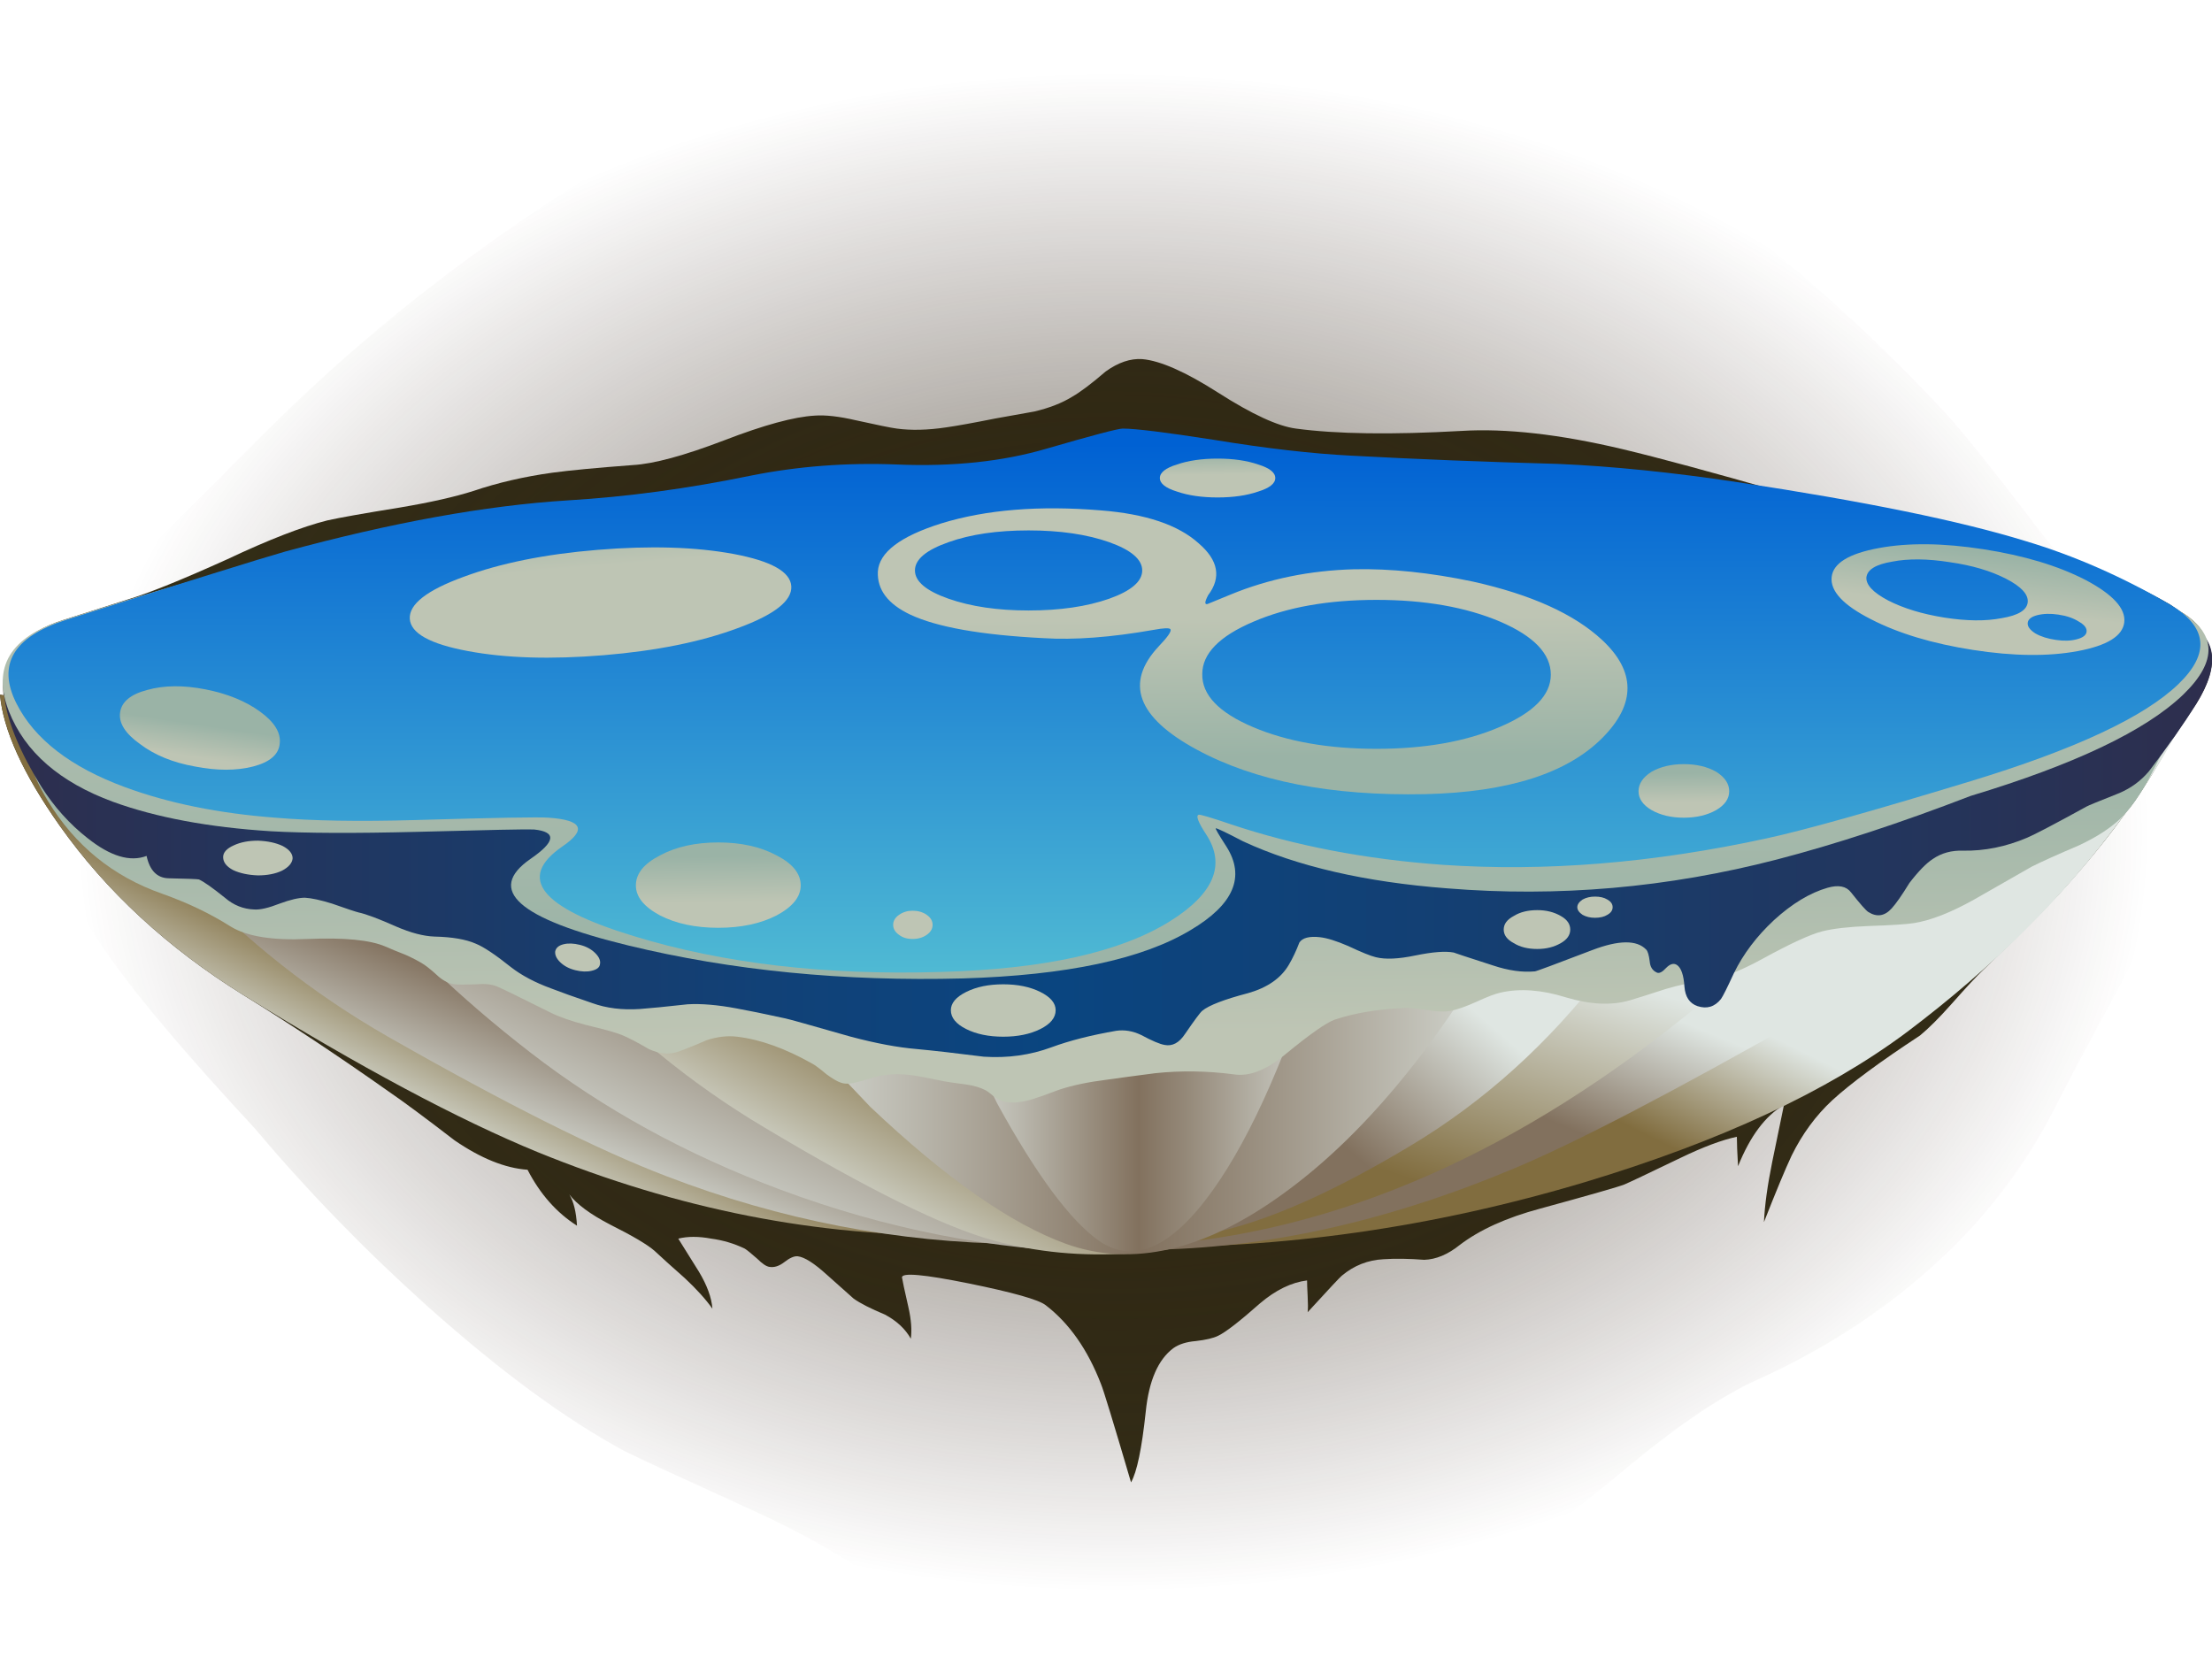
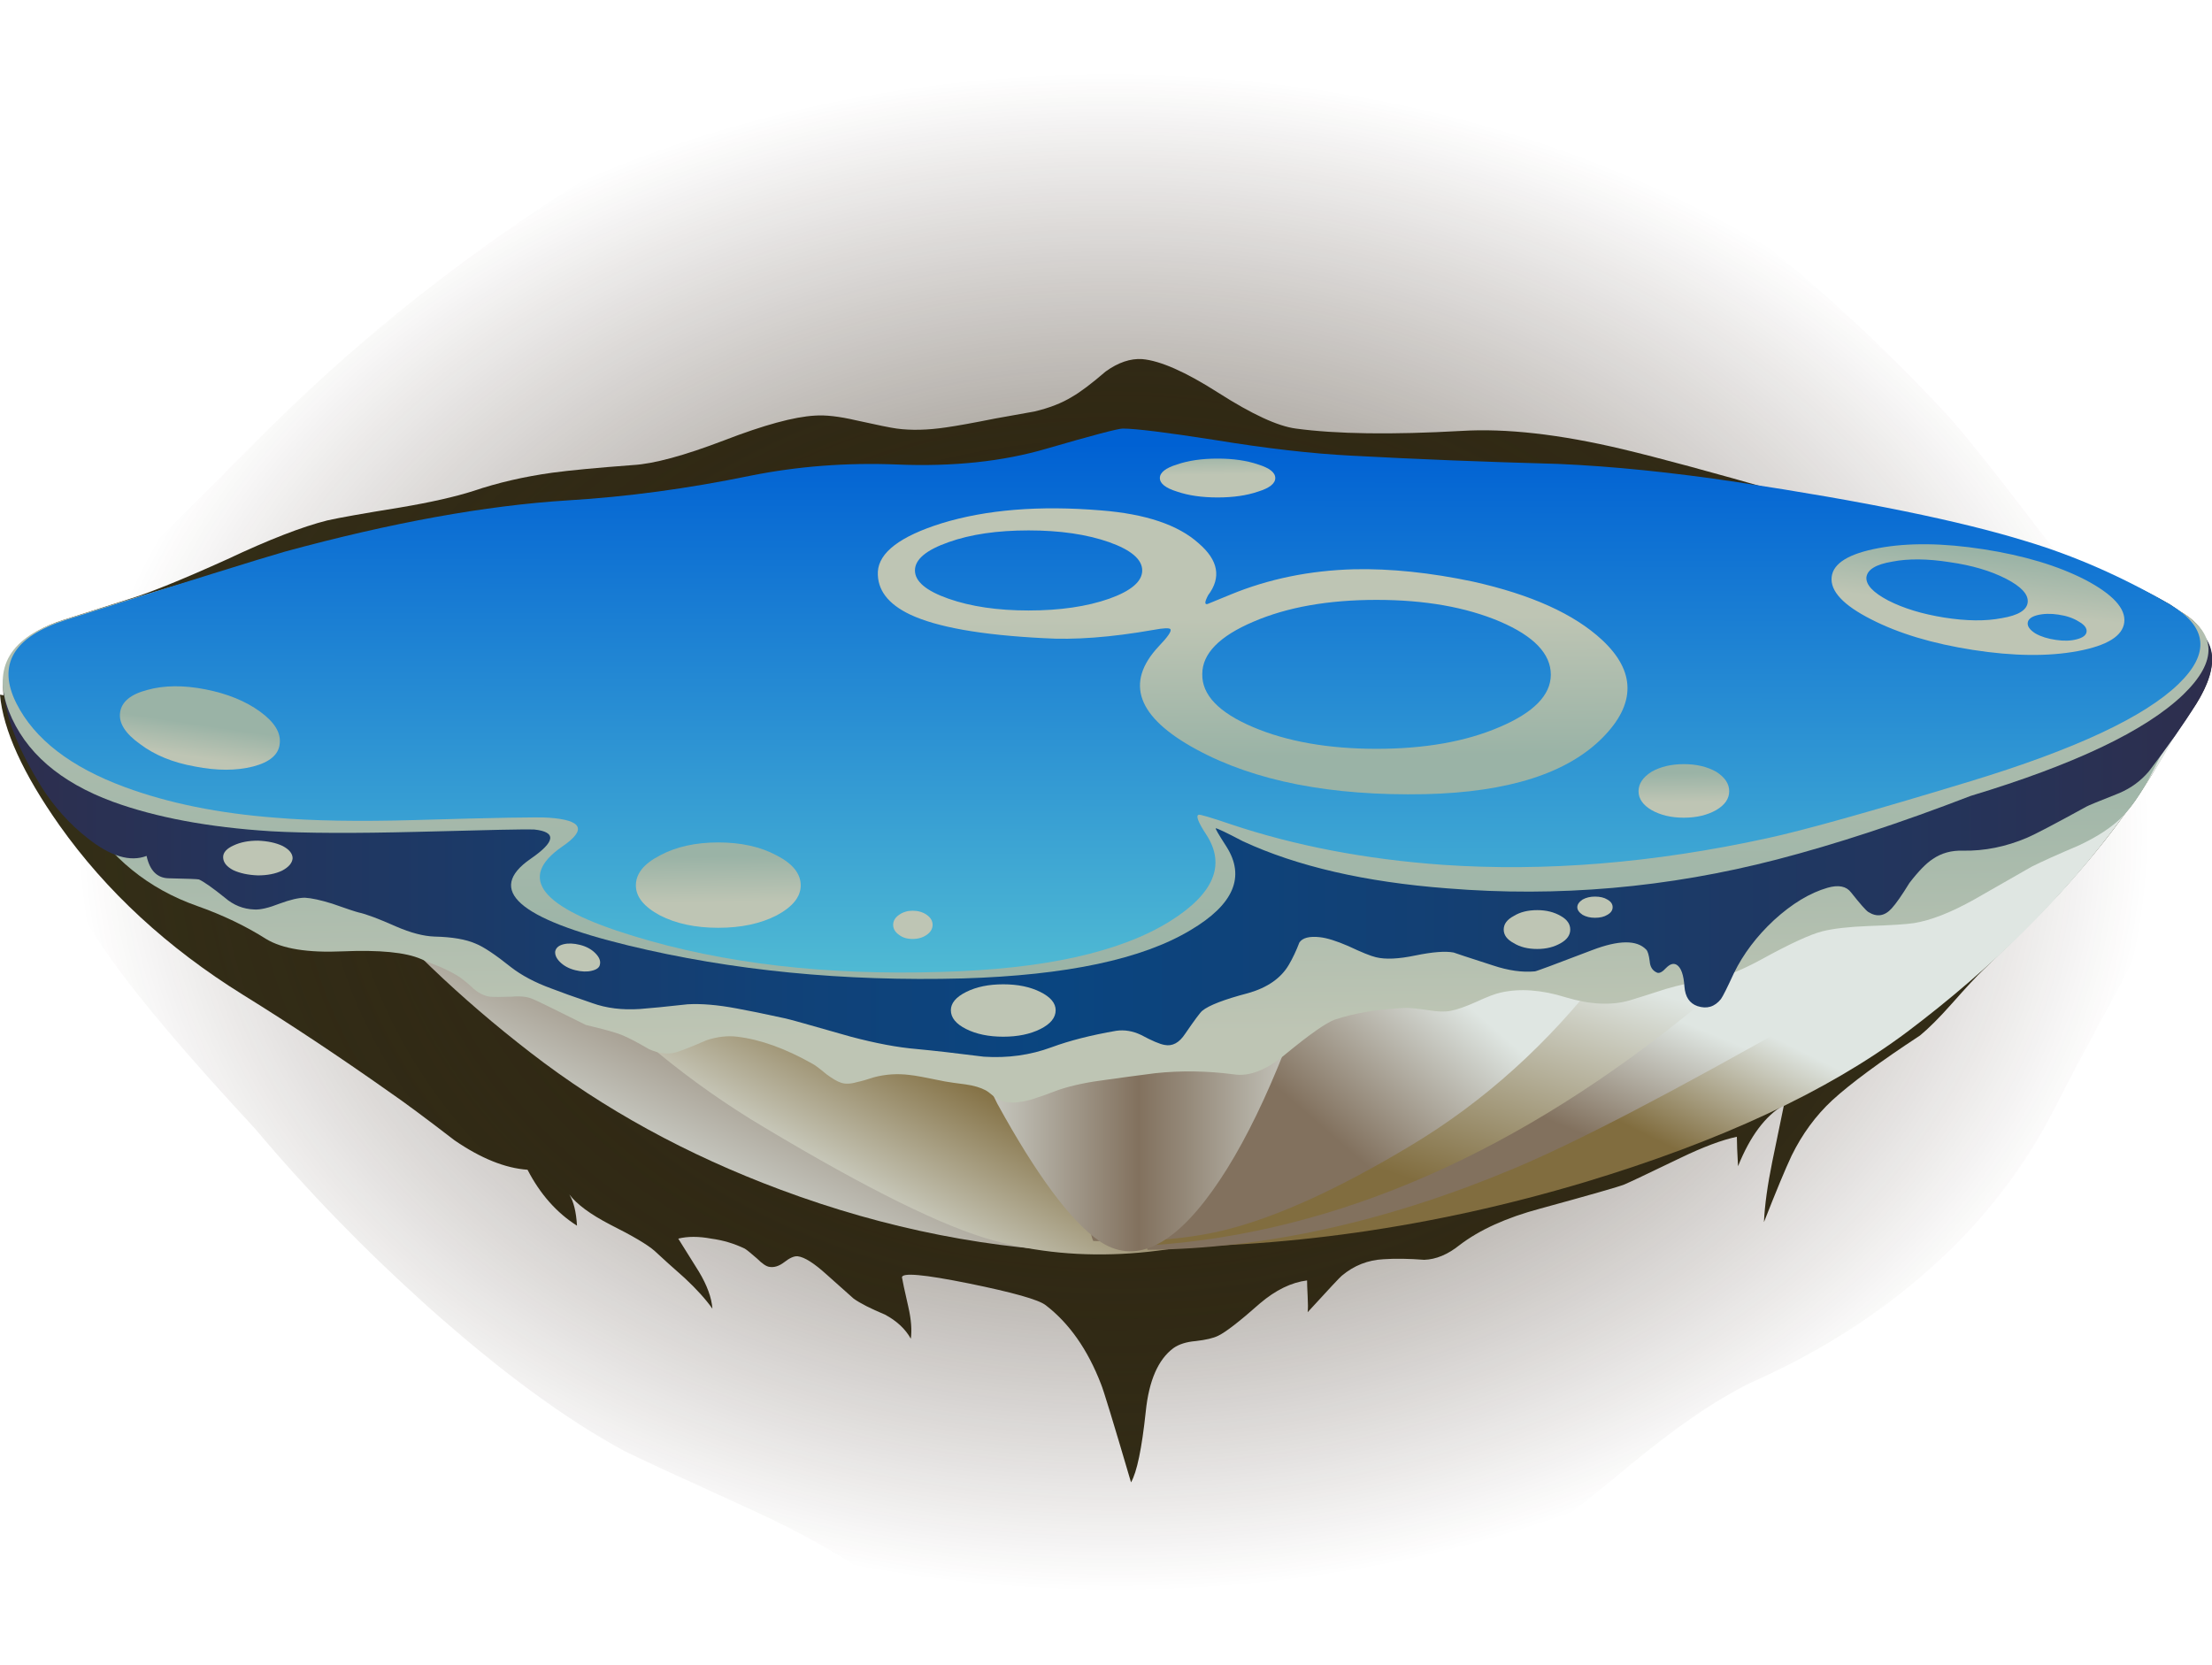
<svg xmlns="http://www.w3.org/2000/svg" xmlns:xlink="http://www.w3.org/1999/xlink" version="1.1" id="Layer_4" x="0px" y="0px" width="187.85px" height="141.45px" viewBox="0 0 187.85 141.45" style="enable-background:new 0 0 187.85 141.45;" xml:space="preserve">
  <symbol id="flash2.ai_x2F_Layer_4_x2F__x3C_Compound_Path_x3E_" viewBox="-0.011 -9.377 24.872 9.403">
    <g id="Layer_1_13_">
      <linearGradient id="SVGID_1_" gradientUnits="userSpaceOnUse" x1="15263.958" y1="816.601" x2="15268.688" y2="816.601" gradientTransform="matrix(0.111 0.994 -0.994 0.111 -870.889 -15268.415)">
        <stop offset="0" style="stop-color:#BEC5B4" />
        <stop offset="1" style="stop-color:#9AB3A6" />
      </linearGradient>
      <path style="fill-rule:evenodd;clip-rule:evenodd;fill:url(#SVGID_1_);" d="M14.45-6.25c1.4,0.233,2.133,0.683,2.2,1.35    c0.067,0.667-0.55,1.333-1.85,2c-1.3,0.667-2.883,1.133-4.75,1.4c-1.9,0.3-3.533,0.317-4.9,0.05c-1.4-0.233-2.133-0.683-2.2-1.35    C2.917-3.433,3.533-4.083,4.8-4.75C6.1-5.417,7.683-5.9,9.55-6.2C11.45-6.5,13.083-6.517,14.45-6.25z M24.85-6.6    c-0.133-1.167-1.45-1.983-3.95-2.45c-2.5-0.467-5.467-0.434-8.9,0.1c-3.433,0.534-6.317,1.4-8.65,2.6    C0.983-5.15-0.133-3.95,0-2.75C0.133-1.583,1.467-0.767,4-0.3c2.5,0.466,5.467,0.433,8.9-0.1c3.434-0.533,6.317-1.4,8.65-2.6    C23.883-4.233,24.983-5.433,24.85-6.6z M21.65-7.4c0.033,0.3-0.183,0.583-0.65,0.85c-0.467,0.3-1.05,0.5-1.75,0.6    c-0.667,0.1-1.267,0.083-1.8-0.05c-0.5-0.133-0.767-0.35-0.8-0.65c-0.033-0.3,0.184-0.6,0.65-0.9C17.767-7.817,18.35-8,19.05-8.1    c0.667-0.1,1.25-0.083,1.75,0.05C21.333-7.917,21.617-7.7,21.65-7.4z" />
    </g>
  </symbol>
  <symbol id="flash2.ai_x2F_Layer_4_x2F__x3C_Compound_Path_x3E__x5F_1" viewBox="-0.003 -24.265 63.666 24.291">
    <g id="Layer_1_11_">
      <linearGradient id="SVGID_2_" gradientUnits="userSpaceOnUse" x1="31.82" y1="-9.298" x2="31.927" y2="-21.098">
        <stop offset="0" style="stop-color:#BEC5B4" />
        <stop offset="1" style="stop-color:#9AB3A6" />
      </linearGradient>
      <path style="fill-rule:evenodd;clip-rule:evenodd;fill:url(#SVGID_2_);" d="M42.35-7.75c-4.1,0-7.583-0.617-10.45-1.85    c-2.9-1.233-4.35-2.717-4.35-4.45c-0.033-1.767,1.4-3.267,4.3-4.5c2.9-1.233,6.4-1.85,10.5-1.85s7.583,0.617,10.45,1.85    c2.9,1.233,4.35,2.716,4.35,4.45c0,1.767-1.433,3.267-4.3,4.5C49.95-8.367,46.45-7.75,42.35-7.75z M46.5-24.25    c-8-0.167-14.483,1.1-19.45,3.8c-5.033,2.733-6.1,5.65-3.2,8.75c0.767,0.8,1.1,1.284,1,1.45c-0.067,0.133-0.55,0.117-1.45-0.05    c-3.6-0.633-6.717-0.867-9.35-0.7c-5.267,0.267-9.033,0.933-11.3,2C0.85-8.1-0.067-6.883,0-5.35c0.1,1.633,1.9,3,5.4,4.1    c3.8,1.167,8.317,1.533,13.55,1.1c3.8-0.3,6.566-1.233,8.3-2.8c1.667-1.433,1.933-2.9,0.8-4.4C27.75-7.917,27.733-8.167,28-8.1    l1.95,0.8c3.233,1.333,6.733,2.05,10.5,2.15c3.1,0.066,6.466-0.283,10.1-1.05c4.934-1.1,8.583-2.75,10.95-4.95    c2.867-2.667,2.883-5.434,0.05-8.3C58.55-22.483,53.533-24.083,46.5-24.25z M19.65-7.65c1.867,0.667,2.8,1.467,2.8,2.4    s-0.934,1.733-2.8,2.4c-1.9,0.667-4.183,1-6.85,1c-2.667,0-4.933-0.333-6.8-1c-1.9-0.667-2.85-1.467-2.85-2.4S4.1-6.983,6-7.65    c1.9-0.667,4.167-1,6.8-1C15.467-8.65,17.75-8.317,19.65-7.65z" />
    </g>
  </symbol>
  <symbol id="flash2.ai_x2F_Layer_4_x2F__x3C_Path_x3E_" viewBox="-0.018 -141.473 182.575 141.457">
    <g id="Layer_1_3_">
      <radialGradient id="SVGID_3_" cx="47.187" cy="-114.795" r="87.995" gradientTransform="matrix(1 -0.005 -0.004 -0.733 43.592 -154.582)" gradientUnits="userSpaceOnUse">
        <stop offset="0.322" style="stop-color:#2C240F;stop-opacity:0.537" />
        <stop offset="1" style="stop-color:#2B170F;stop-opacity:0" />
      </radialGradient>
      <path style="fill-rule:evenodd;clip-rule:evenodd;fill:url(#SVGID_3_);" d="M181.8-71.05c-0.833-3.434-2.45-7.517-4.85-12.25    c-2.767-5.1-4.684-8.7-5.75-10.8c-2.534-5.066-6.083-9.633-10.65-13.7c-4.233-3.767-9.117-6.9-14.65-9.4    c-2.933-1.333-6.45-3.683-10.55-7.05c-4.667-3.9-8.033-6.45-10.1-7.65c-5.8-3.467-11.983-6.033-18.55-7.7    c-6.967-1.767-13.6-2.283-19.9-1.55c-3.2,0.333-6.066,1.133-8.6,2.4c-1.833,0.867-4.333,2.467-7.5,4.8    c-2.6,1.9-6.017,3.817-10.25,5.75c-6.367,2.9-9.934,4.55-10.7,4.95c-4.967,2.667-10.567,6.783-16.8,12.35    c-5.367,4.833-10.233,9.85-14.6,15.05c-5.633,6.067-9.684,10.833-12.15,14.3C1.833-75.517-0.233-69.8,0-64.4    c0.2,5,2.517,10.133,6.95,15.4c0.1,0.1,4.216,4.217,12.35,12.35c6.967,6.967,14.784,13.333,23.45,19.1    C52.183-11.283,61.167-6.733,69.7-3.9c16.833,5.566,33.583,5.15,50.25-1.25c14.533-5.6,28.466-15.517,41.8-29.75    c1.4-1.5,3.883-4.583,7.45-9.25c2.933-3.867,5.55-6.817,7.85-8.85C182.083-57.367,183.667-63.383,181.8-71.05z" />
    </g>
  </symbol>
  <symbol id="flash2.ai_x2F_Layer_4_x2F__x3C_Path_x3E__x5F_0" viewBox="0 -2.4 3.35 2.4">
    <g id="Layer_1_18_">
      <linearGradient id="SVGID_4_" gradientUnits="userSpaceOnUse" x1="16372.038" y1="-181.293" x2="16373.338" y2="-181.293" gradientTransform="matrix(-0.019 1 -1 -0.019 135.223 -16374.647)">
        <stop offset="0" style="stop-color:#BEC5B4" />
        <stop offset="1" style="stop-color:#9AB3A6" />
      </linearGradient>
      <path style="fill-rule:evenodd;clip-rule:evenodd;fill:url(#SVGID_4_);" d="M3.35-1.2c0-0.333-0.167-0.617-0.5-0.85    C2.517-2.283,2.117-2.4,1.65-2.4S0.8-2.283,0.5-2.05C0.167-1.817,0-1.533,0-1.2c0,0.333,0.167,0.617,0.5,0.85S1.217,0,1.65,0    c0.467,0,0.867-0.117,1.2-0.35C3.183-0.583,3.35-0.867,3.35-1.2z" />
    </g>
  </symbol>
  <symbol id="flash2.ai_x2F_Layer_4_x2F__x3C_Path_x3E__x5F_1" viewBox="0 -95.4 187.844 95.408">
    <g id="Layer_1_2_">
      <path style="fill-rule:evenodd;clip-rule:evenodd;fill:#332E17;" d="M184.3-20.85l0.8-0.55c1.167-0.667,1.9-1.45,2.2-2.35    c0.934-1.333,0.667-3.183-0.8-5.55l-2.15-3.2c-0.8-1.467-1.517-2.683-2.15-3.65c-0.667-1.067-1.184-1.8-1.55-2.2    c-1.633-2.3-3.583-4.683-5.85-7.15c-1.533-1.633-3.667-3.767-6.4-6.4c-0.5-0.467-1.383-1.417-2.65-2.85    c-1.067-1.2-1.967-2.1-2.7-2.7c-3.4-2.233-5.883-4.066-7.45-5.5c-1.4-1.3-2.55-2.867-3.45-4.7c-0.533-1.133-1.316-3.017-2.35-5.65    c0.067,1.433,0.3,3.133,0.7,5.1c0.633,3.067,0.967,4.684,1,4.85c-1.567-0.9-2.867-2.633-3.9-5.2c-0.067,1.133-0.1,1.966-0.1,2.5    c-1.267-0.267-2.867-0.867-4.8-1.8c-2.767-1.333-4.35-2.083-4.75-2.25c-0.5-0.2-2.883-0.883-7.15-2.05    c-2.867-0.767-5.15-1.8-6.85-3.1c-1-0.8-2-1.217-3-1.25c-1.3,0.1-2.45,0.117-3.45,0.05c-1.333-0.066-2.517-0.533-3.55-1.4    c-0.133-0.1-1.1-1.133-2.9-3.1c0.034,0.3,0.034,0.75,0,1.35c-0.033,0.633-0.05,1.083-0.05,1.35c-1.333-0.167-2.667-0.817-4-1.95    c-1.733-1.533-2.917-2.45-3.55-2.75c-0.4-0.2-1.034-0.35-1.9-0.45c-0.8-0.067-1.433-0.267-1.9-0.6    c-1.3-0.967-2.083-2.767-2.35-5.4c-0.333-3.133-0.75-5.133-1.25-6c-1.5,5.1-2.35,7.883-2.55,8.35c-1.133,2.933-2.7,5.167-4.7,6.7    c-0.6,0.467-2.783,1.083-6.55,1.85c-3.8,0.767-5.683,0.933-5.65,0.5c0.033-0.233,0.217-1.083,0.55-2.55    c0.233-1.034,0.3-1.917,0.2-2.65c-0.467,0.833-1.2,1.517-2.2,2.05c-1.2,0.5-2.083,0.95-2.65,1.35l-2.3,2.05    c-1.067,0.967-1.883,1.483-2.45,1.55c-0.3,0.034-0.683-0.133-1.15-0.5c-0.434-0.333-0.85-0.466-1.25-0.4    c-0.267,0.033-0.617,0.267-1.05,0.7c-0.533,0.467-0.883,0.75-1.05,0.85c-0.9,0.433-1.85,0.716-2.85,0.85c-1.066,0.2-2,0.2-2.8,0    c0.367-0.6,0.95-1.533,1.75-2.8c0.7-1.167,1.083-2.217,1.15-3.15c-0.567,0.8-1.35,1.667-2.35,2.6c-1.133,1-1.983,1.767-2.55,2.3    c-0.6,0.533-1.867,1.283-3.8,2.25c-1.667,0.867-2.816,1.717-3.45,2.55c0.367-0.6,0.583-1.483,0.65-2.65    c-1.733,1.1-3.133,2.684-4.2,4.75c-1.9,0.133-3.966,0.967-6.2,2.5c-2.467,1.9-4.333,3.283-5.6,4.15    c-4.2,2.967-8.317,5.7-12.35,8.2c-6.433,4-11.633,8.8-15.6,14.4C1.95-35.2,0.267-31.5,0-28.5l0.3-0.05    c-0.167,1.867,0.284,3.283,1.35,4.25c0.833,0.9,2.083,1.617,3.75,2.15l5.5,1.75c1.767,0.533,4.567,1.667,8.4,3.4    c3.534,1.667,6.367,2.767,8.5,3.3c1.034,0.233,3.1,0.6,6.2,1.1c2.567,0.434,4.633,0.9,6.2,1.4c2.066,0.7,4.3,1.217,6.7,1.55    c1.467,0.2,3.75,0.417,6.85,0.65c1.767,0.1,4.35,0.8,7.75,2.1c3.367,1.3,5.933,2,7.7,2.1c0.9,0.066,2.066-0.067,3.5-0.4    c1.8-0.4,2.95-0.633,3.45-0.7c1.233-0.167,2.633-0.133,4.2,0.1c0.933,0.133,2.316,0.383,4.15,0.75    c0.767,0.133,1.883,0.333,3.35,0.6c1.267,0.3,2.333,0.717,3.2,1.25c0.7,0.4,1.65,1.117,2.85,2.15C94.967-0.283,96,0.067,97,0    c1.533-0.133,3.683-1.083,6.45-2.85c2.867-1.833,5.066-2.85,6.6-3.05c3.467-0.467,8.15-0.533,14.05-0.2    c3.8,0.233,8.367-0.283,13.7-1.55c3.067-0.733,7.567-1.95,13.5-3.65c3.8-0.967,9.383-2.15,16.75-3.55    C174.517-16.317,179.933-18.317,184.3-20.85z" />
    </g>
  </symbol>
  <symbol id="flash2.ai_x2F_Layer_4_x2F__x3C_Path_x3E__x5F_10" viewBox="0 -3.3 5.65 3.3">
    <g id="Layer_1_6_">
      <path style="fill-rule:evenodd;clip-rule:evenodd;fill:#BEC5B4;" d="M5.65-1.65c0-0.467-0.267-0.85-0.8-1.15    c-0.567-0.333-1.233-0.5-2-0.5c-0.8,0-1.467,0.167-2,0.5C0.283-2.5,0-2.117,0-1.65S0.283-0.8,0.85-0.5c0.533,0.333,1.2,0.5,2,0.5    c0.767,0,1.433-0.167,2-0.5C5.383-0.8,5.65-1.183,5.65-1.65z" />
    </g>
  </symbol>
  <symbol id="flash2.ai_x2F_Layer_4_x2F__x3C_Path_x3E__x5F_12" viewBox="-0.066 -46.245 187.319 46.245">
    <g id="Layer_1_5_">
      <linearGradient id="SVGID_5_" gradientUnits="userSpaceOnUse" x1="-12.732" y1="-16126.228" x2="32.543" y2="-16126.228" gradientTransform="matrix(2.208725e-005 -1 1 -0.001 16219.821 -30.121)">
        <stop offset="0" style="stop-color:#BEC5B4" />
        <stop offset="1" style="stop-color:#9AB3A6" />
      </linearGradient>
      <path style="fill-rule:evenodd;clip-rule:evenodd;fill:url(#SVGID_5_);" d="M167.05-30.7c-5.966-2.3-11.45-4.1-16.45-5.4    c-9.267-2.4-18.6-3.217-28-2.45c-6.967,0.533-12.75,1.867-17.35,4c-1.4,0.733-2.167,1.1-2.3,1.1c-0.067,0,0.233-0.517,0.9-1.55    c1.633-2.567,0.617-4.933-3.05-7.1c-4.1-2.467-10.533-3.833-19.3-4.1c-10.167-0.267-19.65,0.667-28.45,2.8    c-9.333,2.267-12.1,4.717-8.3,7.35c2.133,1.466,2.233,2.3,0.3,2.5c-0.5,0.033-3.8-0.034-9.9-0.2    c-5.333-0.133-9.483-0.117-12.45,0.05c-5.267,0.333-9.733,1.167-13.4,2.5c-4.533,1.667-7.483,4.233-8.85,7.7    c-1.434,3.733,0.117,6.317,4.65,7.75c7.433,2.367,13.816,4.217,19.15,5.55c9.267,2.3,17.433,3.667,24.5,4.1    c5.033,0.3,10.217,1,15.55,2.1c4,0.8,8.133,1.117,12.4,0.95c4.767-0.2,9.017,0.25,12.75,1.35C93.35-0.567,95.5,0,95.9,0    c1.067,0,3.617-0.317,7.65-0.95c4.467-0.733,8.383-1.183,11.75-1.35c5.534-0.3,11.383-0.534,17.55-0.7    c4.6-0.2,9.683-0.733,15.25-1.6c10.867-1.667,19.017-3.316,24.45-4.95c4.167-1.267,8.25-3.083,12.25-5.45    c3.167-1.867,3.267-4.233,0.3-7.1C181.9-25.167,175.883-28.033,167.05-30.7z" />
    </g>
  </symbol>
  <symbol id="flash2.ai_x2F_Layer_4_x2F__x3C_Path_x3E__x5F_14" viewBox="0.048 -43.891 182.641 43.891">
    <g id="Layer_1_4_">
      <linearGradient id="SVGID_6_" gradientUnits="userSpaceOnUse" x1="16280.249" y1="-215.673" x2="16304.176" y2="-215.673" gradientTransform="matrix(-0.013 1 -1 -0.013 80.186 -16321.185)">
        <stop offset="0" style="stop-color:#BEC5B4" />
        <stop offset="1" style="stop-color:#9AB3A6" />
      </linearGradient>
-       <path style="fill-rule:evenodd;clip-rule:evenodd;fill:url(#SVGID_6_);" d="M178.05-6.4c1.9-0.333,3.233-1.033,4-2.1    c0.9-1.267,0.85-2.85-0.15-4.75c-0.967-1.9-1.55-3.033-1.75-3.4c-0.767-1.333-1.483-2.333-2.15-3    c-0.867-0.867-2.083-1.667-3.65-2.4c-1.8-0.767-3.133-1.367-4-1.8c-2.167-1.233-3.8-2.167-4.9-2.8c-1.967-1.1-3.667-1.767-5.1-2    c-0.633-0.1-1.934-0.184-3.9-0.25c-1.667-0.067-2.967-0.217-3.9-0.45c-1.033-0.267-2.733-1.05-5.1-2.35    c-2.067-1.133-3.8-1.767-5.2-1.9c-0.867-0.1-1.867-0.316-3-0.65c-1.333-0.433-2.333-0.75-3-0.95c-1.567-0.466-3.4-0.383-5.5,0.25    c-2.033,0.633-3.867,0.767-5.5,0.4c-0.467-0.1-1.167-0.367-2.1-0.8c-0.9-0.4-1.617-0.65-2.15-0.75c-0.467-0.1-1.1-0.083-1.9,0.05    c-0.9,0.133-1.533,0.2-1.9,0.2c-2.333-0.1-4.35-0.433-6.05-1c-0.733-0.267-2.133-1.25-4.2-2.95c-1.6-1.333-3.05-1.9-4.35-1.7    c-2.267,0.3-4.5,0.333-6.7,0.1c-1.8-0.233-3.167-0.417-4.1-0.55c-1.6-0.2-2.95-0.483-4.05-0.85c-0.967-0.367-1.717-0.633-2.25-0.8    c-0.9-0.267-1.65-0.35-2.25-0.25c-0.333,0.067-0.65,0.2-0.95,0.4c-0.4,0.333-0.667,0.534-0.8,0.6c-0.433,0.233-1,0.4-1.7,0.5    c-0.8,0.1-1.383,0.184-1.75,0.25c-1.6,0.333-2.6,0.517-3,0.55c-1.033,0.133-2.05,0.066-3.05-0.2c-0.6-0.2-1.067-0.333-1.4-0.4    c-0.567-0.167-1.033-0.184-1.4-0.05c-0.3,0.1-0.7,0.333-1.2,0.7c-0.6,0.5-1,0.8-1.2,0.9c-2.3,1.3-4.433,2.067-6.4,2.3    c-0.833,0.1-1.7,0-2.6-0.3c-1.066-0.467-1.9-0.8-2.5-1c-0.733-0.233-1.533-0.15-2.4,0.25c-0.967,0.567-1.733,0.967-2.3,1.2    c-0.5,0.2-1.517,0.483-3.05,0.85c-1.267,0.333-2.267,0.683-3,1.05c-2.6,1.3-4.1,2.033-4.5,2.2c-0.466,0.2-1.066,0.267-1.8,0.2    c-0.933-0.033-1.55-0.033-1.85,0c-0.467,0.067-0.917,0.283-1.35,0.65c-0.466,0.434-0.867,0.767-1.2,1    c-0.4,0.267-0.934,0.55-1.6,0.85c-0.767,0.3-1.333,0.533-1.7,0.7c-1.3,0.566-3.517,0.783-6.65,0.65    c-2.967-0.133-5.133,0.217-6.5,1.05c-1.733,1.1-3.683,2.034-5.85,2.8c-4.167,1.467-7.4,4.1-9.7,7.9    c-3.1,5.133-2.2,8.517,2.7,10.15c3.267,1.067,9.434,1.383,18.5,0.95C34.783-7.717,42.7-7.867,46.8-7.6    C52-7.267,56.95-6.3,61.65-4.7c3.934,1.3,7.867,1.867,11.8,1.7c4.633-0.233,8.75,0.2,12.35,1.3C89.6-0.567,91.683,0,92.05,0    c0.934,0,3.367-0.5,7.3-1.5c4.133-1.067,7.867-1.7,11.2-1.9c2.967-0.167,6.767-0.2,11.4-0.1c4.9-0.2,11.517-1.183,19.85-2.95    c5.1-1.066,10.133-1.65,15.1-1.75c2.2-0.033,4.85,0.2,7.95,0.7c1.767,0.267,4.417,0.683,7.95,1.25    C174.567-6.05,176.317-6.1,178.05-6.4z" />
+       <path style="fill-rule:evenodd;clip-rule:evenodd;fill:url(#SVGID_6_);" d="M178.05-6.4c1.9-0.333,3.233-1.033,4-2.1    c0.9-1.267,0.85-2.85-0.15-4.75c-0.967-1.9-1.55-3.033-1.75-3.4c-0.767-1.333-1.483-2.333-2.15-3    c-0.867-0.867-2.083-1.667-3.65-2.4c-1.8-0.767-3.133-1.367-4-1.8c-2.167-1.233-3.8-2.167-4.9-2.8c-1.967-1.1-3.667-1.767-5.1-2    c-0.633-0.1-1.934-0.184-3.9-0.25c-1.667-0.067-2.967-0.217-3.9-0.45c-1.033-0.267-2.733-1.05-5.1-2.35    c-2.067-1.133-3.8-1.767-5.2-1.9c-0.867-0.1-1.867-0.316-3-0.65c-1.333-0.433-2.333-0.75-3-0.95c-1.567-0.466-3.4-0.383-5.5,0.25    c-2.033,0.633-3.867,0.767-5.5,0.4c-0.467-0.1-1.167-0.367-2.1-0.8c-0.9-0.4-1.617-0.65-2.15-0.75c-0.467-0.1-1.1-0.083-1.9,0.05    c-0.9,0.133-1.533,0.2-1.9,0.2c-2.333-0.1-4.35-0.433-6.05-1c-0.733-0.267-2.133-1.25-4.2-2.95c-1.6-1.333-3.05-1.9-4.35-1.7    c-2.267,0.3-4.5,0.333-6.7,0.1c-1.8-0.233-3.167-0.417-4.1-0.55c-1.6-0.2-2.95-0.483-4.05-0.85c-0.967-0.367-1.717-0.633-2.25-0.8    c-0.9-0.267-1.65-0.35-2.25-0.25c-0.333,0.067-0.65,0.2-0.95,0.4c-0.4,0.333-0.667,0.534-0.8,0.6c-0.433,0.233-1,0.4-1.7,0.5    c-0.8,0.1-1.383,0.184-1.75,0.25c-1.6,0.333-2.6,0.517-3,0.55c-1.033,0.133-2.05,0.066-3.05-0.2c-0.6-0.2-1.067-0.333-1.4-0.4    c-0.567-0.167-1.033-0.184-1.4-0.05c-0.3,0.1-0.7,0.333-1.2,0.7c-0.6,0.5-1,0.8-1.2,0.9c-2.3,1.3-4.433,2.067-6.4,2.3    c-0.833,0.1-1.7,0-2.6-0.3c-1.066-0.467-1.9-0.8-2.5-1c-0.733-0.233-1.533-0.15-2.4,0.25c-0.967,0.567-1.733,0.967-2.3,1.2    c-0.5,0.2-1.517,0.483-3.05,0.85c-2.6,1.3-4.1,2.033-4.5,2.2c-0.466,0.2-1.066,0.267-1.8,0.2    c-0.933-0.033-1.55-0.033-1.85,0c-0.467,0.067-0.917,0.283-1.35,0.65c-0.466,0.434-0.867,0.767-1.2,1    c-0.4,0.267-0.934,0.55-1.6,0.85c-0.767,0.3-1.333,0.533-1.7,0.7c-1.3,0.566-3.517,0.783-6.65,0.65    c-2.967-0.133-5.133,0.217-6.5,1.05c-1.733,1.1-3.683,2.034-5.85,2.8c-4.167,1.467-7.4,4.1-9.7,7.9    c-3.1,5.133-2.2,8.517,2.7,10.15c3.267,1.067,9.434,1.383,18.5,0.95C34.783-7.717,42.7-7.867,46.8-7.6    C52-7.267,56.95-6.3,61.65-4.7c3.934,1.3,7.867,1.867,11.8,1.7c4.633-0.233,8.75,0.2,12.35,1.3C89.6-0.567,91.683,0,92.05,0    c0.934,0,3.367-0.5,7.3-1.5c4.133-1.067,7.867-1.7,11.2-1.9c2.967-0.167,6.767-0.2,11.4-0.1c4.9-0.2,11.517-1.183,19.85-2.95    c5.1-1.066,10.133-1.65,15.1-1.75c2.2-0.033,4.85,0.2,7.95,0.7c1.767,0.267,4.417,0.683,7.95,1.25    C174.567-6.05,176.317-6.1,178.05-6.4z" />
    </g>
  </symbol>
  <symbol id="flash2.ai_x2F_Layer_4_x2F__x3C_Path_x3E__x5F_1_x5F_0" viewBox="0 -7.25 14 7.25">
    <g id="Layer_1_17_">
      <linearGradient id="SVGID_7_" gradientUnits="userSpaceOnUse" x1="16315.903" y1="-133.052" x2="16319.829" y2="-133.052" gradientTransform="matrix(-0.013 1 -1 -0.013 81.824 -16322.786)">
        <stop offset="0" style="stop-color:#BEC5B4" />
        <stop offset="1" style="stop-color:#9AB3A6" />
      </linearGradient>
      <path style="fill-rule:evenodd;clip-rule:evenodd;fill:url(#SVGID_7_);" d="M14-3.65c0-0.967-0.683-1.817-2.05-2.55    C10.583-6.9,8.933-7.25,7-7.25S3.417-6.9,2.05-6.2C0.683-5.467,0-4.617,0-3.65c0,1,0.683,1.85,2.05,2.55C3.417-0.367,5.067,0,7,0    s3.583-0.367,4.95-1.1C13.317-1.8,14-2.65,14-3.65z" />
    </g>
  </symbol>
  <symbol id="flash2.ai_x2F_Layer_4_x2F__x3C_Path_x3E__x5F_2" viewBox="0 -4.55 7.7 4.55">
    <g id="Layer_1_16_">
      <linearGradient id="SVGID_8_" gradientUnits="userSpaceOnUse" x1="16297.264" y1="-108.266" x2="16299.739" y2="-108.266" gradientTransform="matrix(-0.01 1 -1 -0.01 60.219 -16301.612)">
        <stop offset="0" style="stop-color:#BEC5B4" />
        <stop offset="1" style="stop-color:#9AB3A6" />
      </linearGradient>
      <path style="fill-rule:evenodd;clip-rule:evenodd;fill:url(#SVGID_8_);" d="M7.7-2.3c0-0.633-0.367-1.167-1.1-1.6    C5.833-4.333,4.917-4.55,3.85-4.55c-1.067,0-1.983,0.216-2.75,0.65C0.367-3.467,0-2.933,0-2.3s0.367,1.183,1.1,1.65    C1.867-0.217,2.783,0,3.85,0C4.917,0,5.833-0.217,6.6-0.65C7.333-1.117,7.7-1.667,7.7-2.3z" />
    </g>
  </symbol>
  <symbol id="flash2.ai_x2F_Layer_4_x2F__x3C_Path_x3E__x5F_3" viewBox="-0.002 -9.359 32.404 9.367">
    <g id="Layer_1_15_">
      <linearGradient id="SVGID_9_" gradientUnits="userSpaceOnUse" x1="16856.418" y1="-742.549" x2="16862.34" y2="-742.549" gradientTransform="matrix(-0.083 0.997 -0.997 -0.083 681.04 -16868.473)">
        <stop offset="0" style="stop-color:#BEC5B4" />
        <stop offset="1" style="stop-color:#9AB3A6" />
      </linearGradient>
-       <path style="fill-rule:evenodd;clip-rule:evenodd;fill:url(#SVGID_9_);" d="M32.4-3.3c0.067-1.233-1.45-2.417-4.55-3.55    c-3.133-1.167-6.934-1.933-11.4-2.3C11.983-9.517,8.15-9.4,4.95-8.8C1.717-8.2,0.067-7.283,0-6.05    C-0.067-4.817,1.45-3.633,4.55-2.5c3.133,1.167,6.934,1.933,11.4,2.3c4.466,0.367,8.316,0.25,11.55-0.35    C30.7-1.15,32.333-2.067,32.4-3.3z" />
    </g>
  </symbol>
  <symbol id="flash2.ai_x2F_Layer_4_x2F__x3C_Path_x3E__x5F_4" viewBox="0 -3.3 9.8 3.3">
    <g id="Layer_1_14_">
      <linearGradient id="SVGID_10_" gradientUnits="userSpaceOnUse" x1="16328.674" y1="-140.438" x2="16330.474" y2="-140.438" gradientTransform="matrix(-0.014 1 -1 -0.014 91.259 -16332)">
        <stop offset="0" style="stop-color:#BEC5B4" />
        <stop offset="1" style="stop-color:#9AB3A6" />
      </linearGradient>
      <path style="fill-rule:evenodd;clip-rule:evenodd;fill:url(#SVGID_10_);" d="M9.8-1.65c0-0.467-0.483-0.85-1.45-1.15    C7.383-3.133,6.233-3.3,4.9-3.3c-1.333,0-2.483,0.167-3.45,0.5C0.483-2.5,0-2.117,0-1.65S0.483-0.8,1.45-0.5    C2.417-0.167,3.567,0,4.9,0c1.333,0,2.483-0.167,3.45-0.5C9.317-0.8,9.8-1.183,9.8-1.65z" />
    </g>
  </symbol>
  <symbol id="flash2.ai_x2F_Layer_4_x2F__x3C_Path_x3E__x5F_5" viewBox="-0.019 -7.075 13.588 7.088">
    <g id="Layer_1_12_">
      <linearGradient id="SVGID_11_" gradientUnits="userSpaceOnUse" x1="14923.959" y1="1085.852" x2="14926.767" y2="1085.852" gradientTransform="matrix(0.148 0.989 -0.989 0.148 -1133.573 -14925.707)">
        <stop offset="0" style="stop-color:#BEC5B4" />
        <stop offset="1" style="stop-color:#9AB3A6" />
      </linearGradient>
      <path style="fill-rule:evenodd;clip-rule:evenodd;fill:url(#SVGID_11_);" d="M13.55-4.9c-0.1-0.9-0.85-1.533-2.25-1.9    c-1.433-0.367-3.083-0.367-4.95,0C4.483-6.467,2.933-5.833,1.7-4.9C0.433-4-0.133-3.1,0-2.2c0.133,0.9,0.9,1.534,2.3,1.9    c1.434,0.4,3.083,0.417,4.95,0.05s3.417-1,4.65-1.9S13.683-3.967,13.55-4.9z" />
    </g>
  </symbol>
  <symbol id="flash2.ai_x2F_Layer_4_x2F__x3C_Path_x3E__x5F_6" viewBox="0 -2.95 5.9 2.95">
    <g id="Layer_1_10_">
      <path style="fill-rule:evenodd;clip-rule:evenodd;fill:#BEC5B4;" d="M5.9-1.5C5.867-1.9,5.567-2.25,5-2.55    c-0.567-0.267-1.25-0.4-2.05-0.4C2.117-2.917,1.417-2.767,0.85-2.5C0.283-2.2,0-1.833,0-1.4c0,0.4,0.3,0.733,0.9,1    C1.467-0.133,2.15,0,2.95,0c0.833-0.033,1.533-0.183,2.1-0.45C5.617-0.75,5.9-1.1,5.9-1.5z" />
    </g>
  </symbol>
  <symbol id="flash2.ai_x2F_Layer_4_x2F__x3C_Path_x3E__x5F_7" viewBox="-0.005 -2.364 3.822 2.378">
    <g id="Layer_1_9_">
      <path style="fill-rule:evenodd;clip-rule:evenodd;fill:#BEC5B4;" d="M3.8-1.75C3.767-2.017,3.533-2.2,3.1-2.3    C2.7-2.4,2.233-2.383,1.7-2.25c-0.534,0.133-0.967,0.367-1.3,0.7c-0.3,0.3-0.433,0.6-0.4,0.9c0.067,0.3,0.3,0.5,0.7,0.6    c0.4,0.1,0.867,0.083,1.4-0.05s0.967-0.367,1.3-0.7C3.733-1.133,3.867-1.45,3.8-1.75z" />
    </g>
  </symbol>
  <symbol id="flash2.ai_x2F_Layer_4_x2F__x3C_Path_x3E__x5F_8" viewBox="0 -1.8 3 1.8">
    <g id="Layer_1_8_">
      <path style="fill-rule:evenodd;clip-rule:evenodd;fill:#BEC5B4;" d="M3-0.9c0-0.267-0.15-0.483-0.45-0.65    C2.283-1.717,1.933-1.8,1.5-1.8c-0.4,0-0.75,0.083-1.05,0.25C0.15-1.35,0-1.133,0-0.9s0.15,0.45,0.45,0.65C0.75-0.083,1.1,0,1.5,0    c0.433,0,0.783-0.083,1.05-0.25C2.85-0.417,3-0.633,3-0.9z" />
    </g>
  </symbol>
  <symbol id="flash2.ai_x2F_Layer_4_x2F__x3C_Path_x3E__x5F_9" viewBox="0 -4.45 8.9 4.45">
    <g id="Layer_1_7_">
      <path style="fill-rule:evenodd;clip-rule:evenodd;fill:#BEC5B4;" d="M8.9-2.2c0-0.633-0.433-1.167-1.3-1.6    C6.733-4.233,5.683-4.45,4.45-4.45c-1.233,0-2.284,0.217-3.15,0.65C0.433-3.367,0-2.833,0-2.2c0,0.6,0.433,1.117,1.3,1.55    C2.167-0.217,3.217,0,4.45,0C5.683,0,6.733-0.217,7.6-0.65C8.467-1.083,8.9-1.6,8.9-2.2z" />
    </g>
  </symbol>
  <g>
    <use xlink:href="#flash2.ai_x2F_Layer_4_x2F__x3C_Path_x3E__x5F_1" width="187.844" height="95.408" y="-95.4" transform="matrix(1 0 0 -1 0 30.5)" style="overflow:visible;opacity:0.262;enable-background:new    ;" />
    <use xlink:href="#flash2.ai_x2F_Layer_4_x2F__x3C_Path_x3E_" width="182.575" height="141.457" x="-0.018" y="-141.473" transform="matrix(1 0 0 -1 3.3 0)" style="overflow:visible;opacity:0.891;enable-background:new    ;" />
    <g>
      <linearGradient id="SVGID_12_" gradientUnits="userSpaceOnUse" x1="59.556" y1="-75.228" x2="71.083" y2="-75.228" gradientTransform="matrix(-0.44 0.898 -0.898 -0.44 -3.901720e-004 -5.295873e-005)">
        <stop offset="0" style="stop-color:#816D3F" />
        <stop offset="0.635" style="stop-color:#BCB9A6" />
        <stop offset="1" style="stop-color:#DFE6E2" />
      </linearGradient>
-       <path style="fill-rule:evenodd;clip-rule:evenodd;fill:url(#SVGID_12_);" d="M20.65,84.5c-6.433-4-11.633-8.8-15.6-14.4    C1.95,65.7,0.267,62,0,59c16.9,3.033,31.3,5.433,43.2,7.2c2.667,0.4,7.583,0.85,14.75,1.35c6.733,0.467,11.816,1.017,15.25,1.65    c11.4,2,17.883,6.583,19.45,13.75c1.567,7.133,0.167,12.934-4.2,17.399c-2.2,2.233-4.55,3.75-7.05,4.551    c-11.9,0.166-23.816-2.184-35.75-7.051C38.917,95.083,30.583,90.634,20.65,84.5z" />
      <linearGradient id="SVGID_13_" gradientUnits="userSpaceOnUse" x1="61.487" y1="-79.712" x2="74.12" y2="-79.712" gradientTransform="matrix(-0.382 0.924 -0.924 -0.382 4.943311e-004 2.959371e-004)">
        <stop offset="0" style="stop-color:#82715E" />
        <stop offset="0.784" style="stop-color:#CACCC5" />
        <stop offset="1" style="stop-color:#DFE6E2" />
      </linearGradient>
-       <path style="fill-rule:evenodd;clip-rule:evenodd;fill:url(#SVGID_13_);" d="M9.15,65.6c3.4-0.067,7.533-0.017,12.4,0.15    c9.767,0.3,18.367,1,25.8,2.1c2.633,0.4,7.55,0.85,14.75,1.35c6.7,0.466,11.783,1,15.25,1.6c11.4,2.033,17.883,6.634,19.45,13.8    c1.601,7.134,0.351,12.784-3.75,16.95c-2.066,2.101-4.283,3.467-6.65,4.101c-10.167-0.101-20.1-2.017-29.8-5.75    c-5.767-2.2-13.65-6.15-23.65-11.851c-6.4-3.666-12.117-8.184-17.15-13.55C11.9,70.367,9.683,67.4,9.15,65.6z" />
      <linearGradient id="SVGID_14_" gradientUnits="userSpaceOnUse" x1="47.298" y1="-94.141" x2="68.632" y2="-94.141" gradientTransform="matrix(-0.434 0.901 -0.901 -0.434 9.243190e-004 -4.962087e-005)">
        <stop offset="0" style="stop-color:#82715E" />
        <stop offset="0.784" style="stop-color:#CACCC5" />
        <stop offset="1" style="stop-color:#DFE6E2" />
      </linearGradient>
      <path style="fill-rule:evenodd;clip-rule:evenodd;fill:url(#SVGID_14_);" d="M90.5,70.85c10.434,1.833,16.434,6.333,18,13.5    c1.566,7.134-0.467,12.95-6.1,17.45c-2.801,2.233-5.767,3.767-8.9,4.601c-9.2-0.233-18.267-2.017-27.2-5.351    C58.333,98.083,51.25,94.2,45.05,89.4c-6-4.634-11.183-9.601-15.55-14.9c-3.333-4.067-5.25-6.95-5.75-8.65    c3.4-0.067,7.533-0.017,12.4,0.15c9.767,0.3,18.367,1,25.8,2.1c2.767,0.433,7.533,0.85,14.3,1.25    C82.617,69.783,87.367,70.283,90.5,70.85z" />
      <linearGradient id="SVGID_15_" gradientUnits="userSpaceOnUse" x1="39.211" y1="-109.277" x2="56.146" y2="-109.277" gradientTransform="matrix(-0.489 0.873 -0.873 -0.489 7.860661e-004 9.524822e-005)">
        <stop offset="0" style="stop-color:#816D3F" />
        <stop offset="0.635" style="stop-color:#BCB9A6" />
        <stop offset="1" style="stop-color:#DFE6E2" />
      </linearGradient>
      <path style="fill-rule:evenodd;clip-rule:evenodd;fill:url(#SVGID_15_);" d="M91.35,75.9c4.167,0.166,7.016,0.416,8.55,0.75    c2.533,0.566,4.5,1.716,5.899,3.449c1.601,1.934,2.851,4.95,3.75,9.051c1.566,7.133,1.934,11.699,1.101,13.699    c-0.4,0.967-0.967,1.233-1.7,0.801c-9.033,3.166-17.233,3.733-24.6,1.699c-4.167-1.133-10.65-4.333-19.45-9.6    c-6.333-3.767-11.983-8.417-16.95-13.95c-3.767-4.2-5.917-7.233-6.45-9.1l12.4,0.149c9.767,0.301,18.367,1,25.8,2.101    C82.767,75.417,86.65,75.733,91.35,75.9z" />
      <linearGradient id="SVGID_16_" gradientUnits="userSpaceOnUse" x1="129.439" y1="91.298" x2="134.839" y2="80.323">
        <stop offset="0" style="stop-color:#816D3F" />
        <stop offset="0.635" style="stop-color:#BCB9A6" />
        <stop offset="1" style="stop-color:#DFE6E2" />
      </linearGradient>
      <path style="fill-rule:evenodd;clip-rule:evenodd;fill:url(#SVGID_16_);" d="M180.15,69.55c-4.834,6.566-10.9,12.601-18.2,18.101    c-6.733,5.033-15.851,9.283-27.351,12.75c-12.933,3.866-25.8,5.699-38.6,5.5c-1-1.267-1.833-3.25-2.5-5.95    c-1.367-5.367-1.267-11.617,0.3-18.75c1.566-7.2,8.05-11.8,19.45-13.8c3.467-0.633,8.566-1.183,15.3-1.65    c7.167-0.467,12.066-0.9,14.7-1.3c11.9-1.8,26.316-4.217,43.25-7.25C186.233,60.067,184.116,64.183,180.15,69.55z" />
      <linearGradient id="SVGID_17_" gradientUnits="userSpaceOnUse" x1="128.411" y1="93.852" x2="133.011" y2="82.702">
        <stop offset="0" style="stop-color:#82715E" />
        <stop offset="0.784" style="stop-color:#CACCC5" />
        <stop offset="1" style="stop-color:#DFE6E2" />
      </linearGradient>
      <path style="fill-rule:evenodd;clip-rule:evenodd;fill:url(#SVGID_17_);" d="M175.1,63.05c-0.666,2.333-2.517,5.45-5.55,9.351    c-4.399,5.666-9.75,10.283-16.05,13.85c-11.366,6.467-19.684,10.8-24.95,13c-10.733,4.5-21.1,6.8-31.1,6.9    c-0.267-1.167-0.384-3.034-0.351-5.601c0.067-5.2,0.884-11.366,2.45-18.5c1.601-7.233,6.434-11.7,14.5-13.4    c2.566-0.533,6.517-0.983,11.851-1.35c6.133-0.4,10.533-0.8,13.199-1.2c7.434-1.133,15.667-1.983,24.7-2.55    C168.3,63.283,172.066,63.117,175.1,63.05z" />
      <linearGradient id="SVGID_18_" gradientUnits="userSpaceOnUse" x1="119.356" y1="99.995" x2="125.906" y2="79.595">
        <stop offset="0" style="stop-color:#816D3F" />
        <stop offset="0.635" style="stop-color:#BCB9A6" />
        <stop offset="1" style="stop-color:#DFE6E2" />
      </linearGradient>
      <path style="fill-rule:evenodd;clip-rule:evenodd;fill:url(#SVGID_18_);" d="M103.6,69.05c3.4-1.066,10.367-1.966,20.9-2.7    c7.434-1.1,16.033-1.817,25.8-2.15c4.867-0.167,9-0.217,12.4-0.15c-0.5,1.733-2.417,4.633-5.75,8.7    c-4.367,5.3-9.55,10.267-15.55,14.9c-15.2,11.767-30.684,17.85-46.45,18.25c-0.9-1.034-1.65-2.784-2.25-5.25    c-1.167-4.934-0.967-10.967,0.6-18.101C94.934,75.184,98.366,70.683,103.6,69.05z" />
      <linearGradient id="SVGID_19_" gradientUnits="userSpaceOnUse" x1="105.34" y1="89.698" x2="115.79" y2="77.673">
        <stop offset="0" style="stop-color:#82715E" />
        <stop offset="0.784" style="stop-color:#CACCC5" />
        <stop offset="1" style="stop-color:#DFE6E2" />
      </linearGradient>
      <path style="fill-rule:evenodd;clip-rule:evenodd;fill:url(#SVGID_19_);" d="M104.05,74.7c7.434-1.101,16.033-1.8,25.8-2.101    c4.867-0.166,9-0.216,12.4-0.149c-0.667,2.3-2.667,5.633-6,10c-4.733,6.166-10.217,11.116-16.45,14.85    c-6.1,3.667-11.333,6.05-15.7,7.15c-3.066,0.767-6.816,1.083-11.25,0.95c-0.167-0.267-0.367-1.267-0.6-3    c-0.5-3.467-0.917-8.884-1.25-16.25c-0.033-0.767-0.25-2.483-0.65-5.15c-0.2-1.4-0.1-2.366,0.3-2.9    C91.45,77.033,95.917,75.9,104.05,74.7z" />
      <linearGradient id="SVGID_20_" gradientUnits="userSpaceOnUse" x1="63.663" y1="89.739" x2="130.438" y2="89.739">
        <stop offset="0" style="stop-color:#DFE6E2" />
        <stop offset="0.2" style="stop-color:#BBB9AF" />
        <stop offset="0.498" style="stop-color:#82715E" />
        <stop offset="0.612" style="stop-color:#948878" />
        <stop offset="0.863" style="stop-color:#C3C3BA" />
        <stop offset="1" style="stop-color:#DFE6E2" />
      </linearGradient>
-       <path style="fill-rule:evenodd;clip-rule:evenodd;fill:url(#SVGID_20_);" d="M99.35,72.95l28.15,6.35    c-5.8,10-11.983,17.367-18.55,22.101c-6.667,4.833-12.8,6.25-18.4,4.25c-4.7-1.7-10.25-5.584-16.65-11.65l-8.2-8.65L99.35,72.95z" />
      <linearGradient id="SVGID_21_" gradientUnits="userSpaceOnUse" x1="79.388" y1="89.489" x2="114.113" y2="89.489">
        <stop offset="0" style="stop-color:#DFE6E2" />
        <stop offset="0.2" style="stop-color:#BBB9AF" />
        <stop offset="0.498" style="stop-color:#82715E" />
        <stop offset="0.612" style="stop-color:#948878" />
        <stop offset="0.863" style="stop-color:#C3C3BA" />
        <stop offset="1" style="stop-color:#DFE6E2" />
      </linearGradient>
      <path style="fill-rule:evenodd;clip-rule:evenodd;fill:url(#SVGID_21_);" d="M97.9,72.7L112.6,79    c-3.033,10.033-6.25,17.417-9.649,22.15c-3.467,4.833-6.667,6.25-9.601,4.25c-2.433-1.7-5.316-5.584-8.649-11.65l-4.25-8.65    L97.9,72.7z" />
      <use xlink:href="#flash2.ai_x2F_Layer_4_x2F__x3C_Path_x3E__x5F_14" width="182.641" height="43.891" x="0.048" y="-43.891" transform="matrix(1 0 0 -1 2.2 49.75)" style="overflow:visible;opacity:0.398;enable-background:new    ;" />
      <linearGradient id="SVGID_22_" gradientUnits="userSpaceOnUse" x1="0.297" y1="67.666" x2="187.865" y2="67.666">
        <stop offset="0" style="stop-color:#2E2E4D" />
        <stop offset="0.118" style="stop-color:#23355D" />
        <stop offset="0.345" style="stop-color:#114177" />
        <stop offset="0.478" style="stop-color:#0A4580" />
        <stop offset="0.663" style="stop-color:#143F72" />
        <stop offset="1" style="stop-color:#2E2E4D" />
      </linearGradient>
      <path style="fill-rule:evenodd;clip-rule:evenodd;fill:url(#SVGID_22_);" d="M186.5,59.8c-1.033,1.667-2.366,3.567-4,5.7    c-0.667,0.8-1.5,1.417-2.5,1.85c-1.767,0.7-2.7,1.083-2.8,1.15c-2.667,1.467-4.351,2.35-5.05,2.65    c-1.801,0.767-3.617,1.133-5.45,1.1c-0.967-0.033-1.816,0.2-2.55,0.7c-0.567,0.366-1.233,1.05-2,2.05    c-0.634,1.033-1.134,1.75-1.5,2.15c-0.601,0.666-1.267,0.767-2,0.3c-0.2-0.134-0.684-0.684-1.45-1.65    c-0.4-0.533-1.066-0.666-2-0.399c-1.5,0.433-3.017,1.35-4.55,2.75c-1.467,1.366-2.601,2.866-3.4,4.5    c-0.566,1.233-0.934,1.966-1.1,2.199c-0.534,0.667-1.2,0.867-2,0.601c-0.667-0.233-1.034-0.783-1.101-1.65    c-0.066-1-0.283-1.616-0.649-1.85c-0.267-0.167-0.567-0.084-0.9,0.25c-0.333,0.366-0.6,0.5-0.8,0.399    c-0.367-0.166-0.566-0.483-0.601-0.949c-0.066-0.534-0.166-0.867-0.3-1c-0.8-0.834-2.333-0.817-4.6,0.05    c-3.134,1.2-4.75,1.8-4.851,1.8c-1.066,0.1-2.25-0.066-3.55-0.5c-2.166-0.7-3.283-1.066-3.35-1.1    c-0.7-0.134-1.783-0.051-3.25,0.25c-1.434,0.3-2.55,0.35-3.351,0.149c-0.433-0.1-1.216-0.416-2.35-0.95    c-1-0.433-1.8-0.683-2.4-0.75c-0.899-0.1-1.483,0.051-1.75,0.45c-0.267,0.7-0.566,1.334-0.899,1.9    c-0.667,1.133-1.816,1.934-3.45,2.399c-2.033,0.534-3.333,1.034-3.9,1.5c-0.166,0.134-0.649,0.784-1.449,1.95    c-0.5,0.767-1.084,1.084-1.75,0.95c-0.4-0.066-1.067-0.35-2-0.85c-0.7-0.334-1.4-0.45-2.101-0.351    c-2.133,0.367-3.966,0.834-5.5,1.4c-1.8,0.666-3.716,0.934-5.75,0.8c-2.367-0.3-4.267-0.517-5.7-0.65    c-1.6-0.133-3.467-0.483-5.6-1.05c-3.5-1-5.35-1.517-5.55-1.55c-1.833-0.4-3.217-0.684-4.15-0.85    c-1.6-0.301-2.983-0.417-4.15-0.351c-1.8,0.2-3.15,0.334-4.05,0.4c-1.5,0.1-2.85-0.066-4.05-0.5c-1.566-0.533-2.733-0.95-3.5-1.25    c-1.367-0.5-2.5-1.101-3.4-1.8c-1.333-1.067-2.333-1.733-3-2c-0.833-0.367-2-0.567-3.5-0.601c-0.933-0.033-2.017-0.316-3.25-0.85    c-1.5-0.667-2.566-1.066-3.2-1.2c-0.267-0.066-1.017-0.316-2.25-0.75c-0.967-0.3-1.733-0.467-2.3-0.5    c-0.533,0-1.25,0.167-2.15,0.5c-0.933,0.366-1.65,0.533-2.15,0.5c-0.934-0.033-1.767-0.366-2.5-1    c-1.033-0.833-1.767-1.35-2.2-1.55c-0.1-0.033-0.967-0.066-2.6-0.101c-0.966-0.033-1.583-0.666-1.85-1.899    c-1.4,0.533-3.067,0.033-5-1.5C5.917,70,4.6,68.533,3.5,66.8c-1.767-2.867-2.8-5.333-3.1-7.4c-0.467-2.967,0.65-4.883,3.35-5.75    c3.367-1.066,9.733-1.383,19.1-0.95c12.1,0.566,20.267,0.716,24.5,0.45c5.4-0.333,10.517-1.283,15.35-2.85    c4.066-1.3,8.133-1.867,12.2-1.7c4.767,0.2,9.017-0.25,12.75-1.35c3.9-1.133,6.05-1.7,6.45-1.7c0.967,0,3.467,0.5,7.5,1.5    c4.301,1.067,8.167,1.7,11.601,1.9c3.066,0.167,7,0.2,11.8,0.1c5.033,0.2,11.85,1.184,20.45,2.95c5.3,1.133,10.5,1.717,15.6,1.75    c2.233,0.033,4.983-0.183,8.25-0.65c1.834-0.267,4.566-0.684,8.2-1.25c3.167-0.4,5.8-0.117,7.9,0.85    C188.267,54.033,188.634,56.4,186.5,59.8z" />
      <use xlink:href="#flash2.ai_x2F_Layer_4_x2F__x3C_Path_x3E__x5F_12" width="187.319" height="46.245" x="-0.066" y="-46.245" transform="matrix(1 0 0 -1 0.3 36.9)" style="overflow:visible;opacity:0.301;enable-background:new    ;" />
      <linearGradient id="SVGID_23_" gradientUnits="userSpaceOnUse" x1="37.569" y1="-93.791" x2="82.844" y2="-93.791" gradientTransform="matrix(2.208725e-005 1 -1 -0.001 1.736693e-004 9.336427e-005)">
        <stop offset="0" style="stop-color:#0061D3" />
        <stop offset="0.988" style="stop-color:#4FB9D3" />
      </linearGradient>
      <path style="fill-rule:evenodd;clip-rule:evenodd;fill:url(#SVGID_23_);" d="M167.35,66.35c-8.433,2.566-14.199,4.183-17.3,4.85    c-9.633,2.1-18.816,2.85-27.55,2.25c-6.533-0.467-12.533-1.617-18-3.45c-1.667-0.567-2.566-0.833-2.7-0.8    c-0.267,0.066-0.05,0.633,0.65,1.7c1.666,2.567,0.633,5.017-3.101,7.35c-4.233,2.634-10.716,4.066-19.45,4.3    c-9.8,0.3-18.5-0.717-26.1-3.05c-7.9-2.4-9.917-4.934-6.05-7.6c2.1-1.434,1.717-2.25-1.15-2.45c-0.8-0.067-4.583,0-11.35,0.2    c-4.8,0.133-8.75,0.067-11.85-0.2c-4.833-0.367-9.1-1.233-12.8-2.6c-4.6-1.7-7.667-4.067-9.2-7.1c-1.667-3.3-0.267-5.667,4.2-7.1    c10.3-3.267,16.5-5.2,18.6-5.8c9.066-2.467,17.066-3.917,24-4.35c5.033-0.3,10.216-1,15.55-2.1c4-0.8,8.133-1.117,12.4-0.95    c4.767,0.2,9.017-0.25,12.75-1.35c3.9-1.133,6.05-1.7,6.45-1.7c1.067,0,3.634,0.317,7.7,0.95c4.467,0.733,8.367,1.183,11.7,1.35    c5.533,0.3,11.384,0.533,17.55,0.7c4.634,0.2,9.717,0.717,15.25,1.55c10.8,1.633,18.95,3.3,24.45,5    c4.134,1.233,8.233,3.033,12.3,5.4c3.167,1.9,3.4,4.15,0.7,6.75C182.1,60.9,176.217,63.65,167.35,66.35z" />
      <use xlink:href="#flash2.ai_x2F_Layer_4_x2F__x3C_Path_x3E__x5F_10" width="5.65" height="3.3" y="-3.3" transform="matrix(1 0 0 -1 127.7 77.3)" style="overflow:visible;opacity:0.301;enable-background:new    ;" />
      <use xlink:href="#flash2.ai_x2F_Layer_4_x2F__x3C_Path_x3E__x5F_9" width="8.9" height="4.45" y="-4.45" transform="matrix(1 0 0 -1 80.75 83.6)" style="overflow:visible;opacity:0.301;enable-background:new    ;" />
      <use xlink:href="#flash2.ai_x2F_Layer_4_x2F__x3C_Path_x3E__x5F_8" width="3" height="1.8" y="-1.8" transform="matrix(1 0 0 -1 133.95 76.15)" style="overflow:visible;opacity:0.301;enable-background:new    ;" />
      <use xlink:href="#flash2.ai_x2F_Layer_4_x2F__x3C_Path_x3E__x5F_7" width="3.822" height="2.378" x="-0.005" y="-2.364" transform="matrix(1 0 0 -1 47.15 80.15)" style="overflow:visible;opacity:0.301;enable-background:new    ;" />
      <use xlink:href="#flash2.ai_x2F_Layer_4_x2F__x3C_Path_x3E__x5F_6" width="5.9" height="2.95" y="-2.95" transform="matrix(1 0 0 -1 18.95 71.4)" style="overflow:visible;opacity:0.301;enable-background:new    ;" />
      <use xlink:href="#flash2.ai_x2F_Layer_4_x2F__x3C_Compound_Path_x3E__x5F_1" width="63.666" height="24.291" x="-0.003" y="-24.265" transform="matrix(1 0 0 -1 74.55 43.2)" style="overflow:visible;opacity:0.27;enable-background:new    ;" />
      <use xlink:href="#flash2.ai_x2F_Layer_4_x2F__x3C_Path_x3E__x5F_5" width="13.588" height="7.088" x="-0.019" y="-7.075" transform="matrix(1 0 0 -1 10.2 58.3)" style="overflow:visible;opacity:0.301;enable-background:new    ;" />
      <use xlink:href="#flash2.ai_x2F_Layer_4_x2F__x3C_Compound_Path_x3E_" width="24.872" height="9.403" x="-0.011" y="-9.377" transform="matrix(1 0 0 -1 155.55 46.25)" style="overflow:visible;opacity:0.219;enable-background:new    ;" />
      <use xlink:href="#flash2.ai_x2F_Layer_4_x2F__x3C_Path_x3E__x5F_4" width="9.8" height="3.3" y="-3.3" transform="matrix(1 0 0 -1 98.5 38.95)" style="overflow:visible;opacity:0.262;enable-background:new    ;" />
      <use xlink:href="#flash2.ai_x2F_Layer_4_x2F__x3C_Path_x3E__x5F_3" width="32.404" height="9.367" x="-0.002" y="-9.359" transform="matrix(1 0 0 -1 34.8 46.5)" style="overflow:visible;opacity:0.219;enable-background:new    ;" />
      <use xlink:href="#flash2.ai_x2F_Layer_4_x2F__x3C_Path_x3E__x5F_2" width="7.7" height="4.55" y="-4.55" transform="matrix(1 0 0 -1 139.15 64.9)" style="overflow:visible;opacity:0.48;enable-background:new    ;" />
      <use xlink:href="#flash2.ai_x2F_Layer_4_x2F__x3C_Path_x3E__x5F_1_x5F_0" width="14" height="7.25" y="-7.25" transform="matrix(1 0 0 -1 54 71.55)" style="overflow:visible;opacity:0.48;enable-background:new    ;" />
      <use xlink:href="#flash2.ai_x2F_Layer_4_x2F__x3C_Path_x3E__x5F_0" width="3.35" height="2.4" y="-2.4" transform="matrix(1 0 0 -1 75.85 77.35)" style="overflow:visible;opacity:0.48;enable-background:new    ;" />
    </g>
  </g>
</svg>